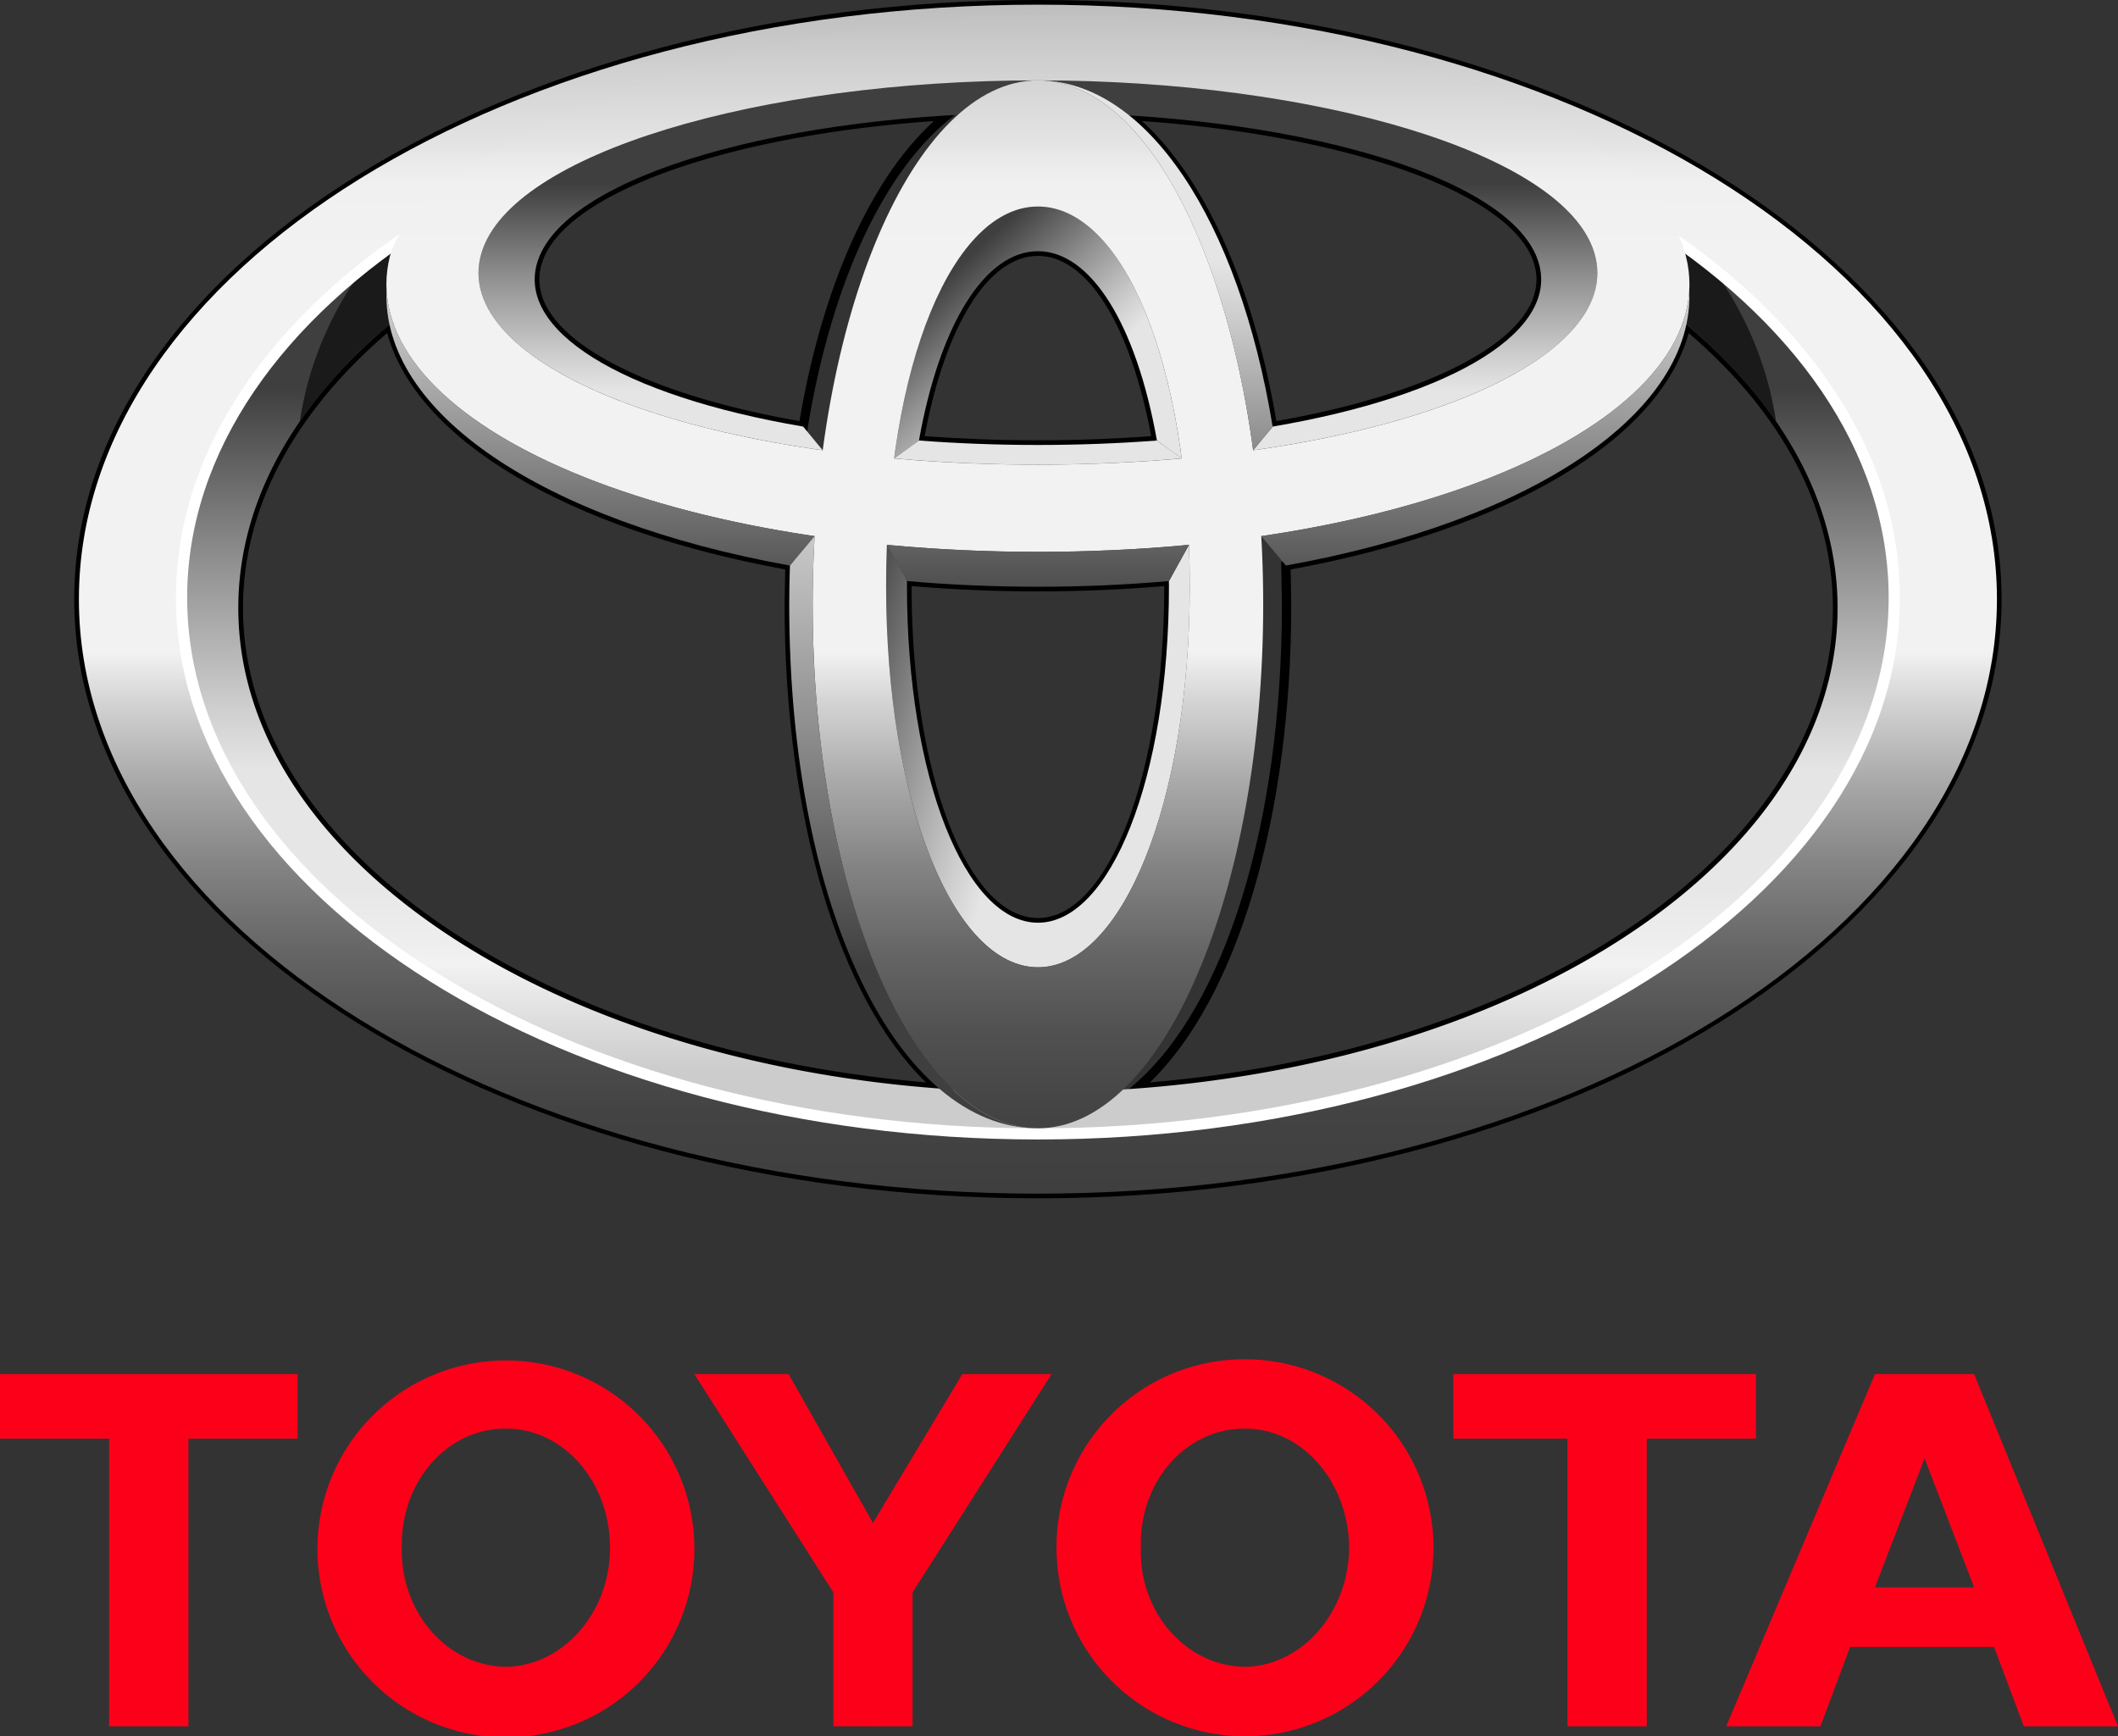
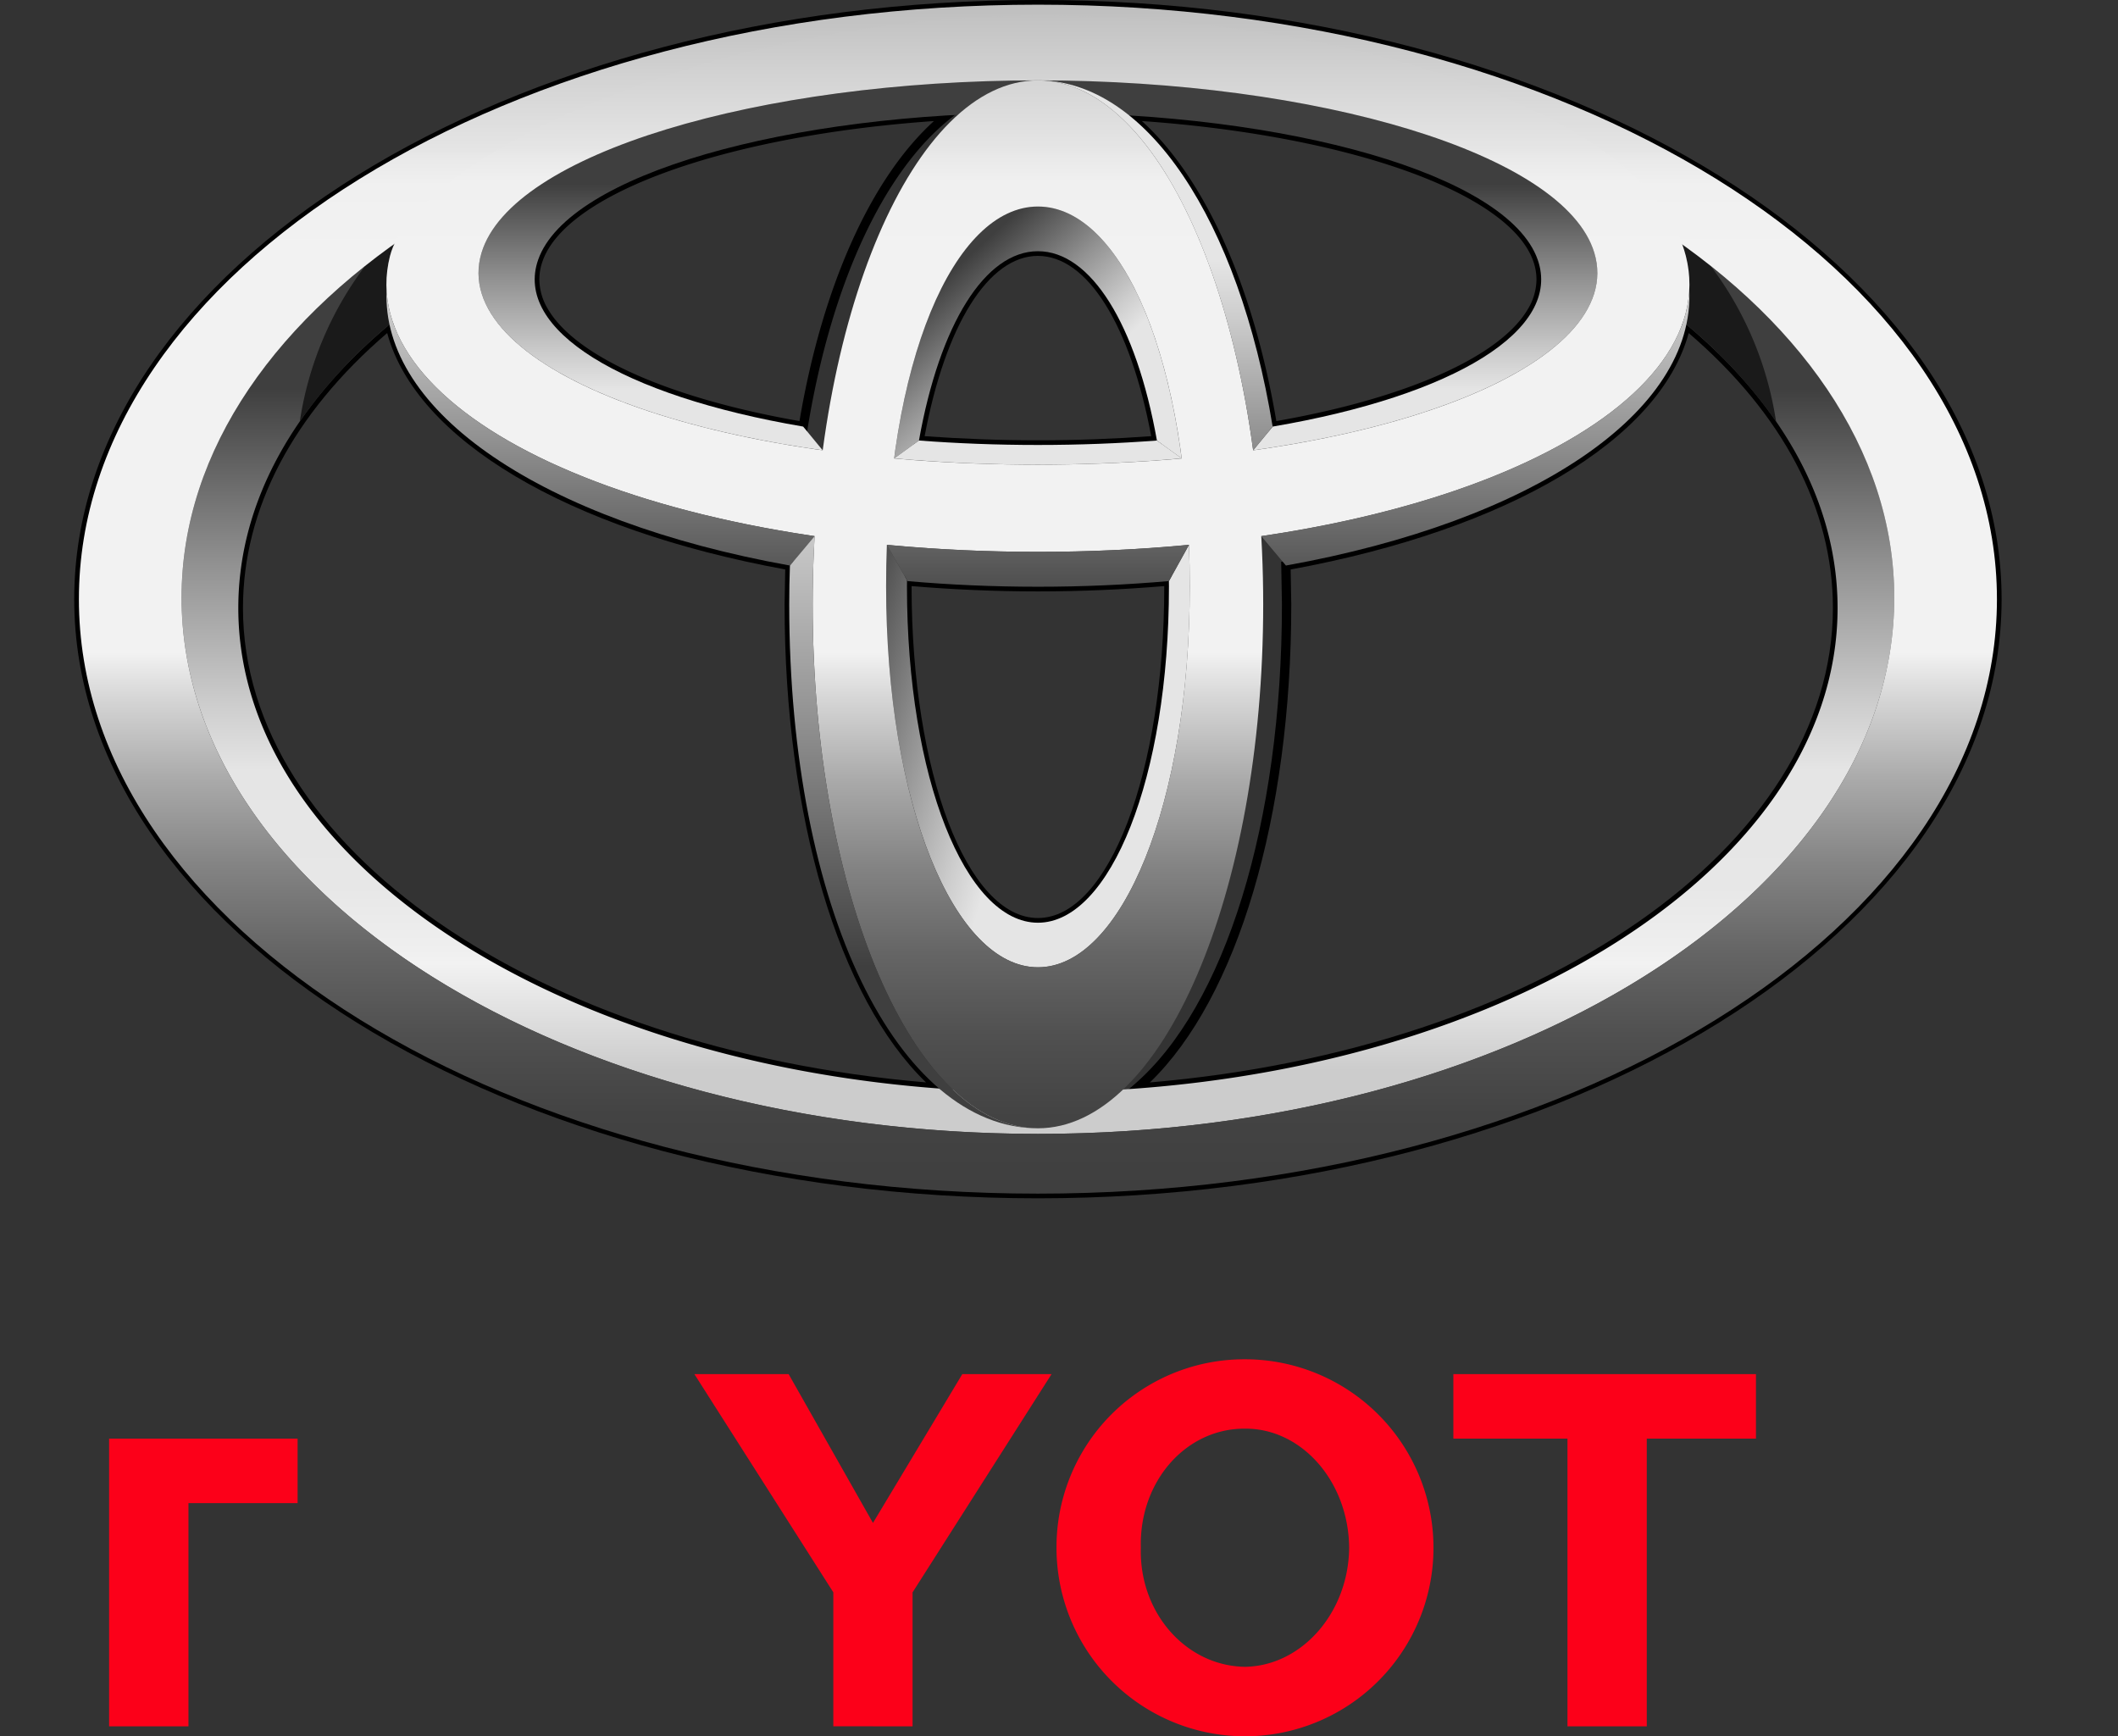
<svg xmlns="http://www.w3.org/2000/svg" xmlns:xlink="http://www.w3.org/1999/xlink" id="toyota" width="283.462" height="232.363" viewBox="0 0 283.462 232.363">
  <rect x="0" y="0" width="283.462" height="232.363" fill="#333333" stroke="none" />
  <defs>
    <linearGradient id="linear-gradient" x1="0.5" y1="0.926" x2="0.5" y2="0.165" gradientUnits="objectBoundingBox">
      <stop offset="0" stop-color="#ccc" />
      <stop offset="0.157" stop-color="#f2f2f2" />
      <stop offset="0.177" stop-color="#efefef" />
      <stop offset="0.268" stop-color="#e7e7e7" />
      <stop offset="0.44" stop-color="#e5e5e5" />
      <stop offset="0.537" stop-color="#cdcdcd" />
      <stop offset="0.743" stop-color="#919191" />
      <stop offset="1" stop-color="#3f3f3f" />
    </linearGradient>
    <linearGradient id="linear-gradient-2" x1="0.925" y1="1.102" x2="0.126" y2="0.336" gradientUnits="objectBoundingBox">
      <stop offset="0" stop-color="#e5e5e5" />
      <stop offset="0.44" stop-color="#e5e5e5" />
      <stop offset="0.537" stop-color="#cdcdcd" />
      <stop offset="0.743" stop-color="#919191" />
      <stop offset="1" stop-color="#3f3f3f" />
    </linearGradient>
    <linearGradient id="linear-gradient-3" x1="0.975" y1="0.606" x2="-0.119" y2="0.152" xlink:href="#linear-gradient-2" />
    <linearGradient id="linear-gradient-4" x1="0.5" y1="1.226" x2="0.5" y2="0.271" xlink:href="#linear-gradient-2" />
    <linearGradient id="linear-gradient-5" x1="0.5" x2="0.5" y2="1" gradientUnits="objectBoundingBox">
      <stop offset="0" stop-color="#bfbfbf" />
      <stop offset="0.056" stop-color="#d2d2d2" />
      <stop offset="0.12" stop-color="#e5e5e5" />
      <stop offset="0.127" stop-color="#e9e9e9" />
      <stop offset="0.149" stop-color="#f0f0f0" />
      <stop offset="0.21" stop-color="#f2f2f2" />
      <stop offset="0.545" stop-color="#f2f2f2" />
      <stop offset="0.582" stop-color="#d7d7d7" />
      <stop offset="0.654" stop-color="#a9a9a9" />
      <stop offset="0.726" stop-color="#838383" />
      <stop offset="0.798" stop-color="#656565" />
      <stop offset="0.868" stop-color="#505050" />
      <stop offset="0.936" stop-color="#434343" />
      <stop offset="1" stop-color="#3f3f3f" />
    </linearGradient>
    <linearGradient id="linear-gradient-6" x1="0.5" y1="-0.072" x2="0.5" y2="1.062" xlink:href="#linear-gradient-5" />
    <linearGradient id="linear-gradient-7" x1="0.5" y1="-0.021" x2="0.5" y2="2.197" xlink:href="#linear-gradient-5" />
    <linearGradient id="linear-gradient-8" x1="0.5" y1="-0.129" x2="0.5" y2="1.011" gradientUnits="objectBoundingBox">
      <stop offset="0.006" stop-color="#e5e5e5" />
      <stop offset="1" stop-color="#4d4d4d" />
    </linearGradient>
    <linearGradient id="linear-gradient-9" x1="0.5" y1="-0.205" x2="0.5" y2="1.369" xlink:href="#linear-gradient-2" />
    <linearGradient id="linear-gradient-11" x1="0.5" y1="-0.898" x2="0.5" y2="0.728" xlink:href="#linear-gradient-2" />
  </defs>
  <g id="Group_6236" data-name="Group 6236" transform="translate(-4502.167 -7448.102)">
    <g id="Group_6231" data-name="Group 6231">
      <g id="Group_6230" data-name="Group 6230">
        <g id="Group_6224" data-name="Group 6224" transform="translate(4222 7278)">
          <path id="Path_13565" data-name="Path 13565" d="M421.563,377.234a25.136,25.136,0,0,1,25.23-25.222,25.227,25.227,0,1,1-25.23,25.222Zm25.23,15.934c7.578-.117,13.859-7.236,13.937-15.934-.078-8.867-6.359-15.99-13.937-15.937-7.9-.053-14.186,7.07-13.941,15.937-.245,8.7,6.042,15.817,13.941,15.934" fill="#fc0019" />
          <path id="Path_13566" data-name="Path 13566" d="M500.563,362.631v38.506H489.949V362.631H474.676V354h40.5v8.627H500.563" fill="#fc0019" />
-           <path id="Path_13567" data-name="Path 13567" d="M527.775,390.508h0l-3.97,10.629H511.193L531.1,354h13.272l19.252,47.133H551.023l-3.984-10.629Zm9.967-7.965h6.635l-6.635-17.262L531.1,382.543h6.637" fill="#fc0019" />
-           <path id="Path_13568" data-name="Path 13568" d="M305.389,362.631v38.506H294.768V362.631h-14.6V354h39.828v8.627H305.389" fill="#fc0019" />
-           <path id="Path_13569" data-name="Path 13569" d="M322.651,377.234a25.225,25.225,0,0,1,50.449,0,25.225,25.225,0,1,1-50.449,0Zm25.219,15.934c7.664-.117,13.939-7.236,13.941-15.934,0-8.867-6.277-15.99-13.941-15.937-7.83-.053-14.11,7.07-13.93,15.937-.18,8.7,6.1,15.817,13.93,15.934" fill="#fc0019" />
+           <path id="Path_13568" data-name="Path 13568" d="M305.389,362.631v38.506H294.768V362.631h-14.6h39.828v8.627H305.389" fill="#fc0019" />
          <path id="Path_13570" data-name="Path 13570" d="M397,401.137h5.3v-17.93L420.9,354H408.956L397,373.912,385.713,354H373.1l18.594,29.2v17.93H397" fill="#fc0019" />
        </g>
        <path id="Path_13571" data-name="Path 13571" d="M290.1,250.288c0,44.21,57.86,80.181,128.977,80.181S548.052,294.5,548.052,250.288,490.2,170.1,419.079,170.1,290.1,206.073,290.1,250.288Zm1.25,0c0-43.526,57.3-78.936,127.727-78.936S546.8,206.762,546.8,250.288s-57.3,78.931-127.723,78.931S291.352,293.811,291.352,250.288Z" transform="translate(4222 7278)" />
        <path id="Path_13572" data-name="Path 13572" d="M406.845,184.92c-29.5,1.805-51.7,9.721-55.235,19.7a8.672,8.672,0,0,0-.511,2.894,9.018,9.018,0,0,0,1.336,4.608c4.019,6.853,16.824,12.572,35.125,15.685l.617.106.1-.621c3.129-19.051,10.055-34.088,19-41.254l1.539-1.235Zm-53.332,26.565a7.8,7.8,0,0,1-1.161-3.987,7.3,7.3,0,0,1,.438-2.464h0c3.25-9.164,24.68-16.778,52.375-18.733-8.422,7.643-14.93,22.065-18,40.153C369.817,223.42,357.247,217.85,353.513,211.485Zm-1.9-6.869Z" transform="translate(4222 7278)" />
        <path id="Path_13573" data-name="Path 13573" d="M402.536,228.948l-.121.679.691.051c5.2.4,10.571.6,15.969.6s10.774-.2,15.977-.6l.687-.051-.121-.679C432.774,213,426.438,203.1,419.079,203.1S405.376,213,402.536,228.948Zm16.543-24.6c6.606,0,12.379,9.242,15.16,24.127-4.949.358-10.039.553-15.164.553s-10.215-.2-15.16-.553C406.7,213.588,412.466,204.346,419.079,204.346Z" transform="translate(4222 7278)" />
        <path id="Path_13574" data-name="Path 13574" d="M430.88,186.034c8.941,7.168,15.867,22.2,18.992,41.254l.1.621.621-.106c18.3-3.113,31.105-8.832,35.125-15.687a8.569,8.569,0,0,0,.82-7.5c-3.535-9.973-25.73-17.889-55.23-19.7l-1.969-.121Zm2.109.267c27.7,1.955,49.125,9.569,52.375,18.733a7.4,7.4,0,0,1,.438,2.464,7.79,7.79,0,0,1-1.16,3.985c-3.735,6.367-16.3,11.937-33.657,14.971C447.919,208.366,441.411,193.946,432.989,186.3Z" transform="translate(4222 7278)" />
        <path id="Path_13575" data-name="Path 13575" d="M331.9,213.061c-13.39,11.211-20.464,24.49-20.464,38.4,0,33,40.57,60.914,94.367,64.93l1.9.14-1.449-1.238c-12.235-10.475-19.84-35.117-19.84-64.316l.1-5.691-.523-.1c-29.676-5.332-50.016-17.508-53.086-31.777l-.219-1.014Zm-19.214,38.4c0-13.265,6.691-25.961,19.3-36.789,3.86,14.246,24.063,26.289,53.27,31.637-.016.857-.086,4.668-.086,4.668,0,28.461,7.223,52.665,18.926,63.98C351.864,310.508,312.685,283.43,312.685,251.463Z" transform="translate(4222 7278)" />
        <path id="Path_13576" data-name="Path 13576" d="M400.927,247.866l-.008.722c0,25.582,7.976,45.621,18.16,45.621s18.156-20.039,18.156-45.621l-.015-1.4-.672.058c-5.7.5-11.571.752-17.469.752s-11.777-.252-17.473-.752l-.671-.058Zm1.242.722v-.05c5.523.464,11.2.712,16.91.712s11.383-.248,16.906-.712v.05c0,24.883-7.425,44.371-16.906,44.371S402.169,273.471,402.169,248.588Z" transform="translate(4222 7278)" />
        <path id="Path_13577" data-name="Path 13577" d="M505.243,213.409c-3.07,14.269-23.41,26.445-53.086,31.777l-.523.094.1,5.7c0,29.2-7.6,53.841-19.836,64.316l-1.449,1.238,1.9-.14c53.8-4.016,94.372-31.93,94.372-64.93,0-13.91-7.079-27.191-20.469-38.4l-.793-.666Zm.93,1.265c12.605,10.828,19.3,23.524,19.3,36.789,0,31.965-39.18,59.045-91.411,63.5,11.7-11.315,18.922-35.519,18.922-63.98,0,0-.066-3.811-.082-4.668C482.11,240.963,502.313,228.92,506.173,214.674Z" transform="translate(4222 7278)" />
        <path id="Path_13578" data-name="Path 13578" d="M505.31,202.817c.183.517.351,1.035.484,1.558a15.227,15.227,0,0,1-.371,8.8c13,10.729,20.676,23.967,20.676,38.291,0,35.789-47.918,64.8-107.02,64.8s-107.019-29.01-107.019-64.8c0-14.324,7.675-27.562,20.675-38.289a15.268,15.268,0,0,1-.375-8.8,9.766,9.766,0,0,1,.617-1.65c-17.742,12.637-28.507,29.211-28.507,47.359,0,39.635,51.308,71.762,114.609,71.762s114.609-32.127,114.609-71.762C533.688,231.979,522.974,215.444,505.31,202.817Z" transform="translate(4222 7278)" fill="url(#linear-gradient)" />
        <path id="Path_13579" data-name="Path 13579" d="M403.145,229.061l-3.308,2.395c2.719-20.555,10.3-33.715,19.242-33.715s16.52,13.158,19.238,33.713l-3.312-2.393h0c-2.777-15.59-8.863-25.34-15.926-25.34s-13.148,9.75-15.926,25.34Z" transform="translate(4222 7278)" fill="url(#linear-gradient-2)" />
        <path id="Path_13580" data-name="Path 13580" d="M439.294,243.02l-2.688,4.853h0c0,.239.008.475.008.715,0,25.6-7.855,45-17.535,45s-17.531-19.392-17.531-45c0-.281,0-.558.008-.84l-2.688-4.73q-.105,2.721-.105,5.557c0,29.007,9.1,50.978,20.32,50.978s20.32-21.972,20.32-50.978C439.4,246.686,439.36,244.834,439.294,243.02Z" transform="translate(4222 7278)" fill="url(#linear-gradient-3)" />
        <path id="Path_13581" data-name="Path 13581" d="M435,229.057c-5.051.383-10.371.594-15.922.594s-10.867-.211-15.922-.594l-.008,0-3.3,2.391c6.09.539,12.523.836,19.238.836s13.145-.3,19.234-.836l-3.308-2.391Zm58.539-25.141c-4.019-13.293-37.187-23.058-74.457-23.058s-70.437,9.765-74.461,23.058c-3.492,11.536,15.574,22.211,45.649,26.446l-2.614-3.172v0c-24.328-4.141-38.785-12.969-35.453-22.359,4.039-11.387,33.41-19.653,66.875-19.653s62.84,8.266,66.879,19.653c3.332,9.39-11.125,18.218-35.457,22.359l0,0-2.613,3.172C477.962,226.127,497.028,215.452,493.536,203.916Z" transform="translate(4222 7278)" fill="url(#linear-gradient-4)" />
        <path id="Path_13582" data-name="Path 13582" d="M505.423,213.172a66.179,66.179,0,0,1,12.441,13.338,45.919,45.919,0,0,0-8.754-20.824q-1.845-1.466-3.8-2.869c.183.517.351,1.035.484,1.558A15.227,15.227,0,0,1,505.423,213.172Z" transform="translate(4222 7278)" fill="#1a1a1a" />
        <path id="Path_13583" data-name="Path 13583" d="M332.735,213.174a15.268,15.268,0,0,1-.375-8.8,9.766,9.766,0,0,1,.617-1.65q-2.032,1.447-3.933,2.965a45.915,45.915,0,0,0-8.754,20.824A66.157,66.157,0,0,1,332.735,213.174Z" transform="translate(4222 7278)" fill="#1a1a1a" />
        <path id="Path_13584" data-name="Path 13584" d="M290.727,250.288c0-43.942,57.465-79.561,128.352-79.561s128.348,35.619,128.348,79.561-57.465,79.556-128.348,79.556S290.727,294.227,290.727,250.288Zm128.352,71.558c63.293,0,114.606-32.127,114.606-71.762s-51.313-71.761-114.606-71.761-114.613,32.129-114.613,71.761S355.778,321.846,419.079,321.846Z" transform="translate(4222 7278)" fill="url(#linear-gradient-5)" />
-         <path id="Path_13585" data-name="Path 13585" d="M303.716,250.084c0,39.985,51.754,72.512,115.363,72.512s115.356-32.527,115.356-72.512-51.75-72.511-115.356-72.511S303.716,210.1,303.716,250.084Zm1.5,0c0-39.156,51.078-71.011,113.863-71.011s113.856,31.855,113.856,71.011S481.86,321.1,419.079,321.1,305.216,289.241,305.216,250.084Z" transform="translate(4222 7278)" fill="#fff" />
        <path id="Path_13586" data-name="Path 13586" d="M388.931,250.979c0-38.32,13.5-70.119,30.148-70.119s30.148,31.8,30.148,70.119c0,38.728-13.5,70.119-30.148,70.119S388.931,289.707,388.931,250.979Zm30.148,48.574c11.223,0,20.32-21.972,20.32-50.978,0-30.1-9.1-50.834-20.32-50.834s-20.32,20.734-20.32,50.834C398.759,277.582,407.856,299.553,419.079,299.553Z" transform="translate(4222 7278)" fill="url(#linear-gradient-6)" />
        <path id="Path_13587" data-name="Path 13587" d="M332.36,204.375c3.309-13.1,43.313-32.166,86.719-32.166s82.031,13.622,86.715,32.166c5.25,20.784-33.309,39.581-86.715,39.581S327.11,225.159,332.36,204.375Zm86.719-23.517c-37.273,0-70.437,9.765-74.461,23.058-4.508,14.9,28.594,28.372,74.461,28.372s78.969-13.473,74.457-28.372C489.517,190.623,456.349,180.858,419.079,180.858Z" transform="translate(4222 7278)" fill="url(#linear-gradient-7)" />
        <path id="Path_13588" data-name="Path 13588" d="M398.837,243.006l.027.012,2.754,4.852c5.606.49,11.434.755,17.461.755,6.051,0,11.9-.267,17.531-.759l2.684-4.848.012-.012c-6.446.614-13.2.95-20.227.95S405.286,243.62,398.837,243.006Zm107.414-34.148c-.7,14.869-23.527,28.029-57.3,32.992l.016,0,3.3,3.936C485.3,239.854,507.032,225.276,506.251,208.858Zm-174.344,0c-.785,16.418,20.945,30.994,53.977,36.93l3.3-3.936.007,0C355.427,236.885,332.6,223.725,331.907,208.86Z" transform="translate(4222 7278)" fill="url(#linear-gradient-8)" />
        <path id="Path_13589" data-name="Path 13589" d="M447.884,230.37h0l2.609-3.17c-4.547-27.713-16.91-46.34-31.414-46.34C432.622,180.86,444.079,201.9,447.884,230.37Z" transform="translate(4222 7278)" fill="url(#linear-gradient-9)" />
        <path id="Path_13590" data-name="Path 13590" d="M390.274,230.37c3.805-28.473,15.262-49.51,28.805-49.51-14.508,0-26.871,18.627-31.418,46.342l2.613,3.168Z" transform="translate(4222 7278)" fill="url(#linear-gradient-9)" />
        <path id="Path_13591" data-name="Path 13591" d="M388.931,250.979q0-4.635.265-9.125h-.008l-3.3,3.934c-.059,1.712-.094,3.437-.094,5.191,0,41,14.621,70.119,33.285,70.119C402.431,321.1,388.931,289.707,388.931,250.979Z" transform="translate(4222 7278)" fill="url(#linear-gradient-11)" />
        <path id="Path_13592" data-name="Path 13592" d="M452.27,245.788l-3.3-3.934h-.012c.172,2.992.269,6.035.269,9.125,0,38.728-13.5,70.119-30.148,70.119,18.664,0,33.285-29.115,33.285-70.119C452.364,249.225,452.325,247.5,452.27,245.788Z" transform="translate(4222 7278)" fill="url(#linear-gradient-11)" />
      </g>
    </g>
  </g>
</svg>